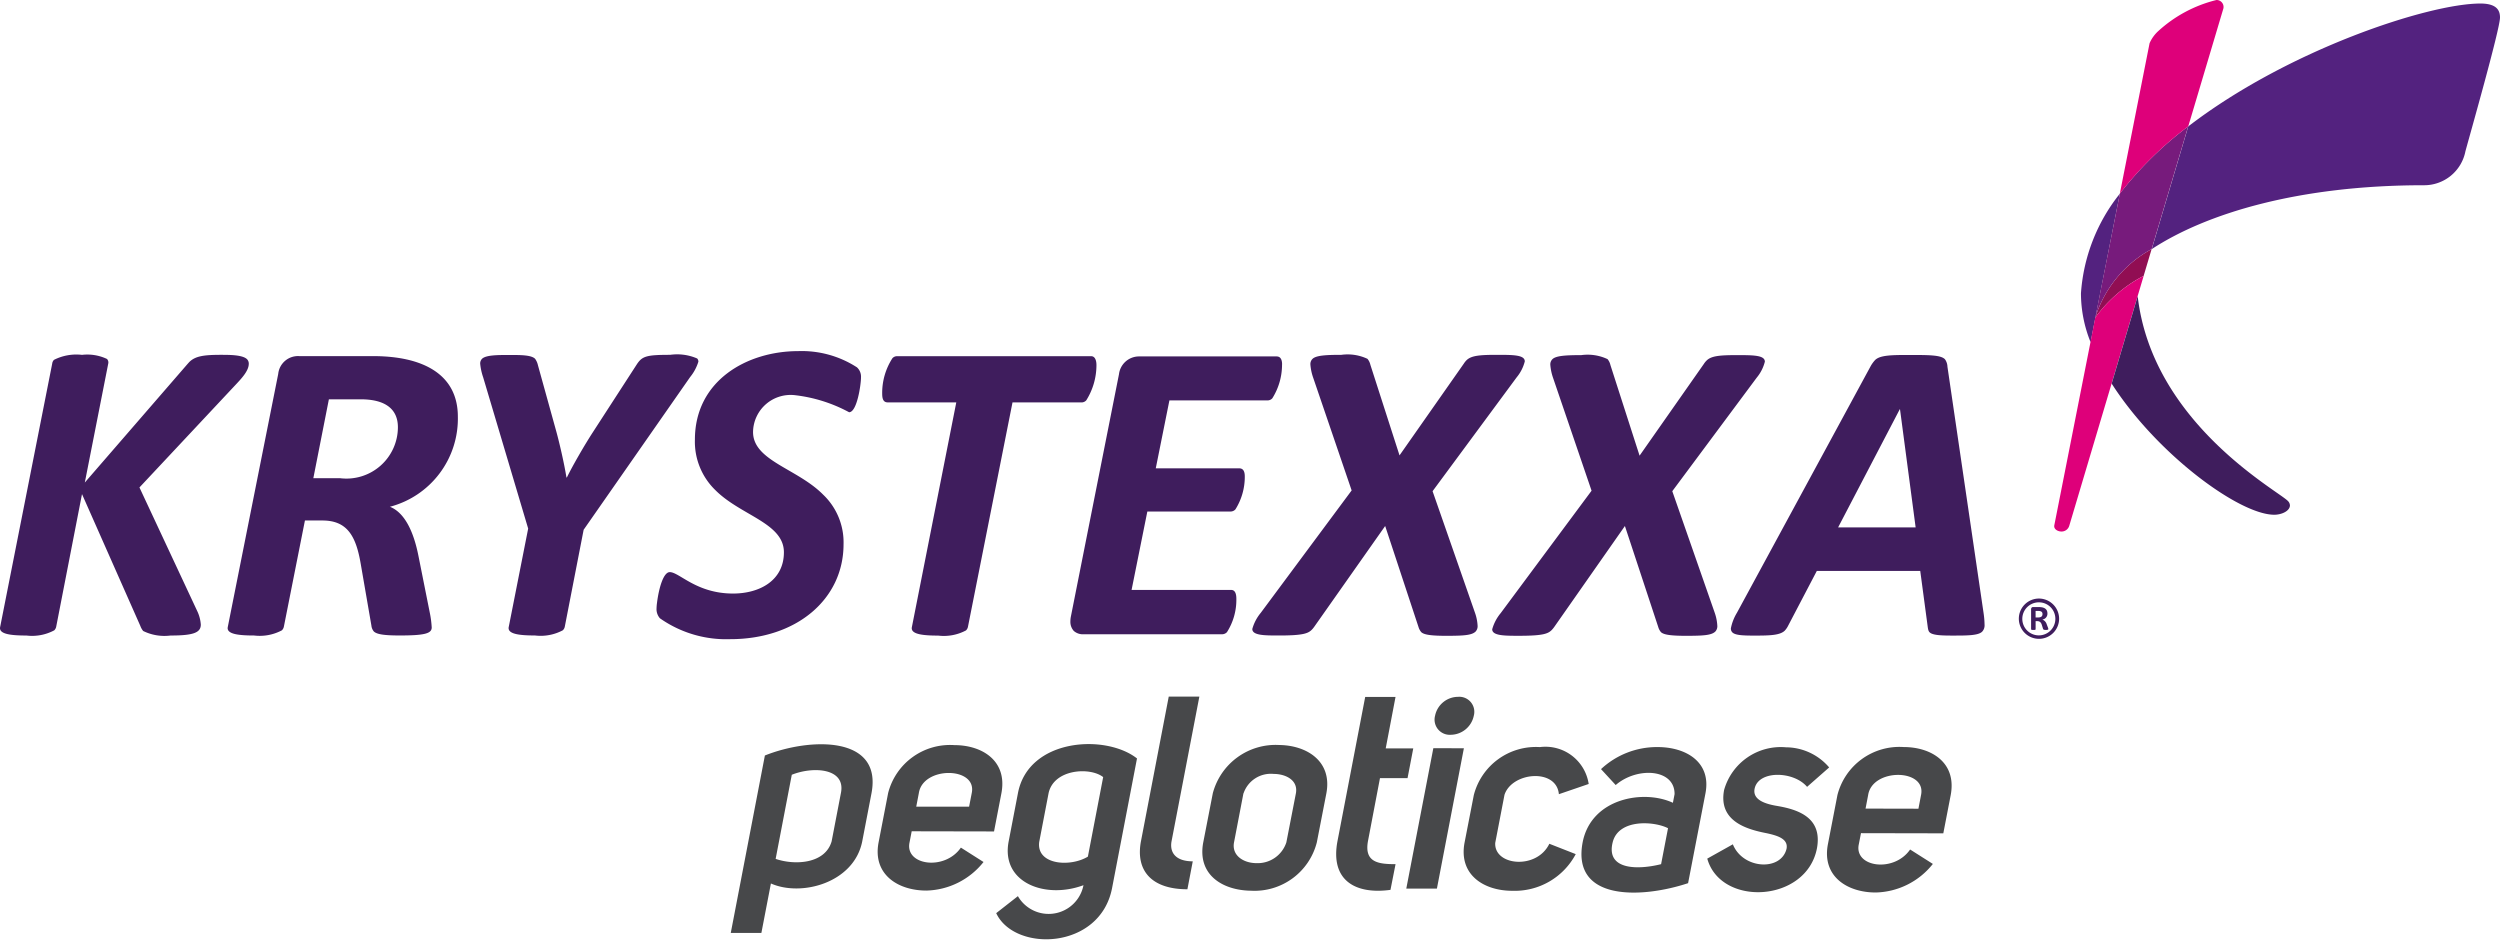
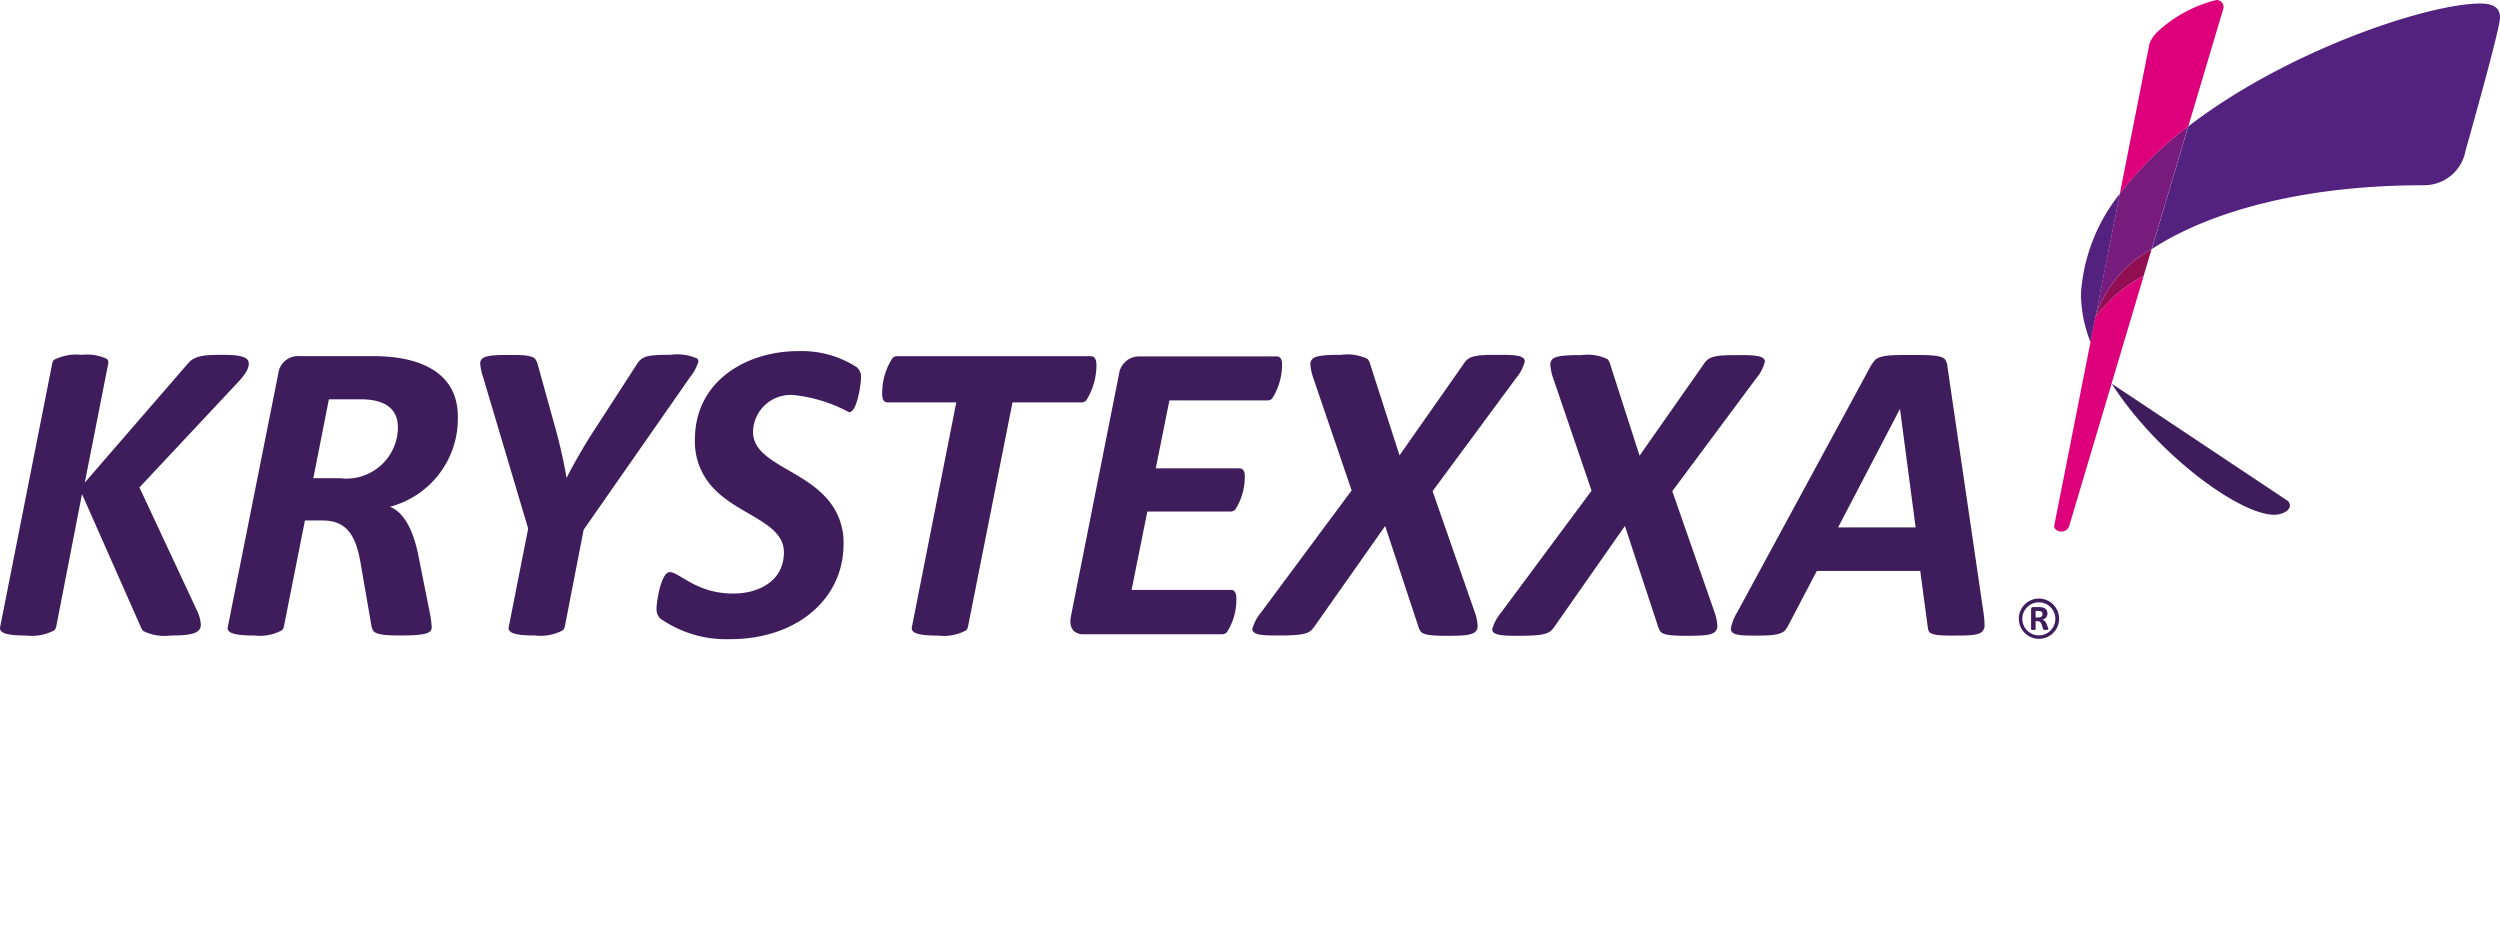
<svg xmlns="http://www.w3.org/2000/svg" width="105" height="40" viewBox="0 0 105 40">
  <defs>
    <clipPath id="clip-path">
      <rect id="Rectangle_6" data-name="Rectangle 6" width="105" height="40" transform="translate(0 0)" fill="none" />
    </clipPath>
  </defs>
  <g id="KXX-logo" transform="translate(0 0)">
    <g id="Group_8" data-name="Group 8">
      <g id="Group_7" data-name="Group 7" clip-path="url(#clip-path)">
        <path id="Path_2" data-name="Path 2" d="M36.162,15.852c0,.292-.165,1.462-.5,1.462a6.3,6.3,0,0,0-2.246-.713,1.579,1.579,0,0,0-1.788,1.543c0,1.209,1.854,1.531,2.942,2.629a2.765,2.765,0,0,1,.859,2.084c0,2.31-1.975,3.988-4.759,3.988a4.836,4.836,0,0,1-2.952-.876.577.577,0,0,1-.143-.423,1.9,1.9,0,0,1,.018-.217c.08-.646.275-1.3.537-1.3.4,0,1.117.9,2.657.9,1.115,0,2.137-.546,2.137-1.733,0-1.233-1.82-1.543-2.883-2.615a2.829,2.829,0,0,1-.855-2.115c0-2.491,2.2-3.719,4.338-3.719a4.266,4.266,0,0,1,2.469.682.531.531,0,0,1,.169.419M53.846,15.3a2.664,2.664,0,0,1-.408,1.428.271.271,0,0,1-.192.089H49.115l-.573,2.853h3.507c.182,0,.232.154.232.342a2.565,2.565,0,0,1-.393,1.381.273.273,0,0,1-.2.091h-3.5l-.662,3.294h4.187c.158,0,.214.158.214.37a2.535,2.535,0,0,1-.393,1.4.282.282,0,0,1-.206.091H45.518A.578.578,0,0,1,45.1,26.5a.569.569,0,0,1-.144-.4,1.067,1.067,0,0,1,.02-.2l2.021-10.181a.848.848,0,0,1,.858-.749h5.761c.154,0,.232.114.232.343m6.32,5.317,1.779,5.1a1.943,1.943,0,0,1,.113.563.328.328,0,0,1-.083.23c-.157.158-.5.181-1.228.181-.579,0-.938-.034-1.059-.157a.6.6,0,0,1-.113-.213l-1.4-4.242L55.2,26.322a1.033,1.033,0,0,1-.1.122c-.154.156-.351.247-1.373.247-.613,0-1.13,0-1.13-.274a1.825,1.825,0,0,1,.352-.674l3.82-5.145-1.62-4.748a2.167,2.167,0,0,1-.113-.543.307.307,0,0,1,.087-.231c.146-.148.56-.173,1.216-.173a1.951,1.951,0,0,1,1.094.168.587.587,0,0,1,.122.247l1.225,3.808,2.7-3.853a.861.861,0,0,1,.108-.137c.2-.206.577-.233,1.287-.233.693,0,1.166.005,1.166.276a1.7,1.7,0,0,1-.343.672Zm10.068,0,1.78,5.1a1.97,1.97,0,0,1,.112.563.328.328,0,0,1-.083.23c-.157.158-.5.181-1.228.181-.578,0-.938-.034-1.059-.157a.581.581,0,0,1-.112-.213l-1.4-4.242-2.969,4.242a1.132,1.132,0,0,1-.1.122c-.154.156-.35.247-1.373.247-.612,0-1.131,0-1.131-.274a1.828,1.828,0,0,1,.353-.674l3.82-5.145-1.62-4.748a2.166,2.166,0,0,1-.113-.543.307.307,0,0,1,.087-.231c.146-.148.561-.173,1.216-.173a1.957,1.957,0,0,1,1.1.168.577.577,0,0,1,.121.247l1.225,3.808,2.7-3.853a.821.821,0,0,1,.11-.137c.2-.206.576-.233,1.286-.233.693,0,1.166.005,1.166.276a1.7,1.7,0,0,1-.343.672ZM10.448,15.283c0,.276-.278.584-.491.812l-4.1,4.378,2.434,5.208a1.573,1.573,0,0,1,.143.551c0,.342-.315.46-1.271.46a2.02,2.02,0,0,1-1.15-.191.762.762,0,0,1-.12-.215L3.444,20.752,2.362,26.313a.293.293,0,0,1-.084.161,1.973,1.973,0,0,1-1.169.218c-.646,0-1.109-.058-1.109-.31a.3.3,0,0,1,.01-.068L2.192,15.275a.277.277,0,0,1,.075-.161,2.075,2.075,0,0,1,1.178-.21,1.935,1.935,0,0,1,1.048.172.213.213,0,0,1,.052.2l-.983,4.991,4.293-4.955c.03-.034.058-.066.089-.1.256-.26.624-.309,1.343-.309.351,0,.908,0,1.091.186a.272.272,0,0,1,.071.192m6.263,2.663c0-.751-.512-1.173-1.564-1.173H13.813l-.653,3.313h1.119a2.162,2.162,0,0,0,2.433-2.139m-5.027-2.239a.835.835,0,0,1,.886-.749h3.1c2.054,0,3.559.736,3.559,2.545a3.827,3.827,0,0,1-2.853,3.782c.626.25,1,1.055,1.2,2.075l.474,2.374a4.13,4.13,0,0,1,.081.62c0,.256-.3.337-1.35.337-.615,0-.956-.043-1.083-.171a.456.456,0,0,1-.1-.243l-.448-2.591c-.2-1.185-.577-1.824-1.61-1.824h-.734l-.883,4.451a.306.306,0,0,1-.084.161,1.977,1.977,0,0,1-1.169.218c-.647,0-1.11-.058-1.11-.31a.373.373,0,0,1,.01-.068Zm17.6-.648a2.115,2.115,0,0,0-1.139-.155c-.988,0-1.173.054-1.4.4L24.9,18.154c-.34.522-.853,1.409-1.091,1.9h-.018c-.095-.6-.3-1.472-.421-1.913l-.778-2.807a.734.734,0,0,0-.118-.265c-.157-.159-.6-.16-1.08-.16s-.986,0-1.15.162a.28.28,0,0,0-.076.207,2.5,2.5,0,0,0,.125.57L22.183,22.2l-.812,4.112a.3.3,0,0,0-.01.068c0,.252.464.31,1.109.31a1.97,1.97,0,0,0,1.168-.218.288.288,0,0,0,.085-.161l.79-4.061,4.47-6.41a1.918,1.918,0,0,0,.349-.649.186.186,0,0,0-.051-.134M40.164,16.9H37.284c-.189,0-.232-.156-.232-.37a2.682,2.682,0,0,1,.43-1.485.261.261,0,0,1,.187-.085h8.159c.155,0,.223.161.223.379a2.79,2.79,0,0,1-.427,1.474.269.269,0,0,1-.19.089H42.525l-1.869,9.414a.293.293,0,0,1-.084.161,1.977,1.977,0,0,1-1.169.218c-.647,0-1.11-.058-1.11-.31a.373.373,0,0,1,.01-.068Zm43.147,8.854a3.509,3.509,0,0,1,.04.475.385.385,0,0,1-.1.3c-.16.161-.61.165-1.187.165-.431,0-.885,0-1.02-.137-.038-.039-.061-.085-.08-.232l-.314-2.347H76.307l-1.2,2.292a.9.9,0,0,1-.145.215c-.2.2-.641.21-1.277.21-.454,0-.8-.01-.924-.133a.225.225,0,0,1-.064-.172,2.005,2.005,0,0,1,.253-.651l5.618-10.361a1.375,1.375,0,0,1,.184-.254c.207-.208.693-.215,1.435-.215.826,0,1.326,0,1.5.179a.569.569,0,0,1,.106.317ZM79.8,17.187h-.009L77.2,22.152h3.257Zm6.683,8.805a.846.846,0,1,1-.846-.853.85.85,0,0,1,.846.853m-.846-.694a.694.694,0,1,0,.688.694.69.69,0,0,0-.688-.694m.389,1.126c0,.007,0,.017-.005.019a.23.23,0,0,1-.1.014.155.155,0,0,1-.1-.022.061.061,0,0,1-.014-.026l-.049-.16c-.032-.1-.079-.162-.2-.162h-.062v.332a.033.033,0,0,1-.015.031.223.223,0,0,1-.076.008.252.252,0,0,1-.081-.008.032.032,0,0,1-.018-.031v-.828a.105.105,0,0,1,.026-.074.081.081,0,0,1,.061-.02h.238c.254,0,.361.1.361.27a.246.246,0,0,1-.216.254.3.3,0,0,1,.183.192l.058.154a.291.291,0,0,1,.015.058m-.247-.636c0-.08-.047-.13-.178-.13h-.112v.274h.107c.137,0,.183-.056.183-.143" fill="#3f1d5d" />
-         <path id="Path_3" data-name="Path 3" d="M32.125,31.731c1.862-.746,4.948-.864,4.477,1.589l-.389,2.021c-.346,1.737-2.553,2.335-3.835,1.765l-.4,2.077-1.286,0Zm.452,4.342c.79.273,2.074.219,2.351-.735l.393-2.044c.2-1.034-1.166-1.115-2.066-.754Zm8.731.131a3.155,3.155,0,0,1-2.4,1.2c-1.192,0-2.267-.676-2.007-2.026l.4-2.067a2.684,2.684,0,0,1,2.784-2.016c1.157,0,2.237.652,1.973,2.026l-.309,1.6-3.458-.007-.09.465c-.209.966,1.476,1.208,2.156.221Zm-.492-2.91c.211-1.1-2.054-1.117-2.225.017l-.109.569,2.22,0Zm1.936,4.344a1.49,1.49,0,0,0,2.754-.46c-1.611.6-3.475-.11-3.143-1.835l.391-2.033c.443-2.305,3.681-2.492,5-1.455l-1.046,5.44c-.5,2.611-4.1,2.706-4.867,1.057Zm3.581-5c-.548-.433-2.073-.344-2.293.677l-.393,2.045c-.127.965,1.3,1.071,2.044.618Zm3.538,4.711c-1.5,0-2.189-.777-1.949-2.026l1.165-6.065,1.286,0-1.166,6.065c-.092.476.163.852.889.853Zm3.853-6.059c1.167.013,2.241.686,1.982,2.036l-.4,2.056a2.7,2.7,0,0,1-2.763,2.028c-1.19-.014-2.269-.664-2.005-2.037l.4-2.056a2.727,2.727,0,0,1,2.786-2.027m-1.5,2.03-.394,2.055c-.108.557.4.876.942.877a1.267,1.267,0,0,0,1.255-.872l.4-2.056c.106-.557-.428-.818-.93-.819a1.21,1.21,0,0,0-1.268.815M58.4,37.374c-1.453.2-2.547-.38-2.223-2.061l1.161-6.041,1.274,0L58.2,31.432l1.157,0-.24,1.249-1.158,0-.5,2.623c-.18.932.453.989,1.154.991Zm3.083-5.947L60.35,37.321l-1.286,0L60.2,31.424Zm-1.21-1.366a.637.637,0,0,0,.653.8,1,1,0,0,0,.972-.794.632.632,0,0,0-.666-.8.99.99,0,0,0-.959.793M61.9,33.394a2.691,2.691,0,0,1,2.774-2.016,1.837,1.837,0,0,1,2.051,1.549l-1.252.429c-.1-1.1-1.971-.936-2.285.028L62.8,35.4c-.056.965,1.745,1.139,2.272.038l1.109.435a2.9,2.9,0,0,1-2.669,1.54c-1.181,0-2.258-.664-2-2.026Zm5.962-.419-.619-.672a3.439,3.439,0,0,1,2.376-.926c1.18,0,2.266.618,2.01,1.946L70.9,37.093c-1.936.643-4.907.773-4.427-1.725.368-1.85,2.566-2.221,3.789-1.651l.07-.363c.009-1.079-1.591-1.151-2.475-.38m2.2,1.811c-.586-.3-2.074-.4-2.323.586-.3,1.192,1.087,1.161,2.032.924Zm2.723.676c.419,1.046,2.025,1.14,2.255.187.083-.432-.419-.559-.822-.65-.823-.16-2.056-.493-1.8-1.821a2.472,2.472,0,0,1,2.6-1.79,2.4,2.4,0,0,1,1.812.845l-.928.816c-.542-.648-1.98-.708-2.192.03-.147.522.463.694.95.774.939.161,1.886.526,1.657,1.776-.438,2.283-4.039,2.468-4.607.434Zm8.4.824a3.153,3.153,0,0,1-2.4,1.2c-1.192,0-2.267-.675-2.008-2.026l.4-2.067a2.686,2.686,0,0,1,2.784-2.016c1.157,0,2.237.652,1.972,2.026L81.619,35l-3.458-.007-.091.466c-.209.965,1.476,1.207,2.155.22Zm-.493-2.91c.212-1.1-2.053-1.117-2.225.018l-.109.568,2.221.005Z" fill="#47484a" />
        <path id="Path_4" data-name="Path 4" d="M88,13.342a4.956,4.956,0,0,1,2.368-2.88l-.335,1.125A5.841,5.841,0,0,0,88,13.342" fill="#910e53" />
        <path id="Path_5" data-name="Path 5" d="M89.034,8.134A7.523,7.523,0,0,0,87.4,12.323a5.5,5.5,0,0,0,.405,2.05l.2-1.029ZM104.176.148c.7,0,.824.3.824.588,0,.49-1.3,5.049-1.453,5.621A1.763,1.763,0,0,1,101.8,7.78c-5.25,0-9.133,1.18-11.427,2.683l1.535-5.155c4.195-3.224,10.1-5.16,12.268-5.16" fill="#53227f" />
        <path id="Path_6" data-name="Path 6" d="M89.033,8.134,88,13.342a4.954,4.954,0,0,1,2.369-2.88l1.535-5.155a15.129,15.129,0,0,0-2.874,2.826" fill="#771b7c" />
        <path id="Path_7" data-name="Path 7" d="M89.033,8.134l1.249-6.318a1.5,1.5,0,0,1,.354-.5A5.6,5.6,0,0,1,93.092,0a.293.293,0,0,1,.277.4L91.907,5.307a15.129,15.129,0,0,0-2.874,2.826M88,13.342l-.2,1.03-1.519,7.69c-.032.162.144.262.3.262a.336.336,0,0,0,.328-.242l1.778-5.971,1.092-3.668.255-.856A5.841,5.841,0,0,0,88,13.342" fill="#de007a" />
-         <path id="Path_8" data-name="Path 8" d="M88.69,16.111c1.9,2.965,5.364,5.508,6.827,5.508.331,0,.66-.168.66-.394a.278.278,0,0,0-.087-.186c-.447-.452-5.7-3.291-6.307-8.6Z" fill="#3f1d5d" />
+         <path id="Path_8" data-name="Path 8" d="M88.69,16.111c1.9,2.965,5.364,5.508,6.827,5.508.331,0,.66-.168.66-.394a.278.278,0,0,0-.087-.186Z" fill="#3f1d5d" />
      </g>
    </g>
  </g>
</svg>